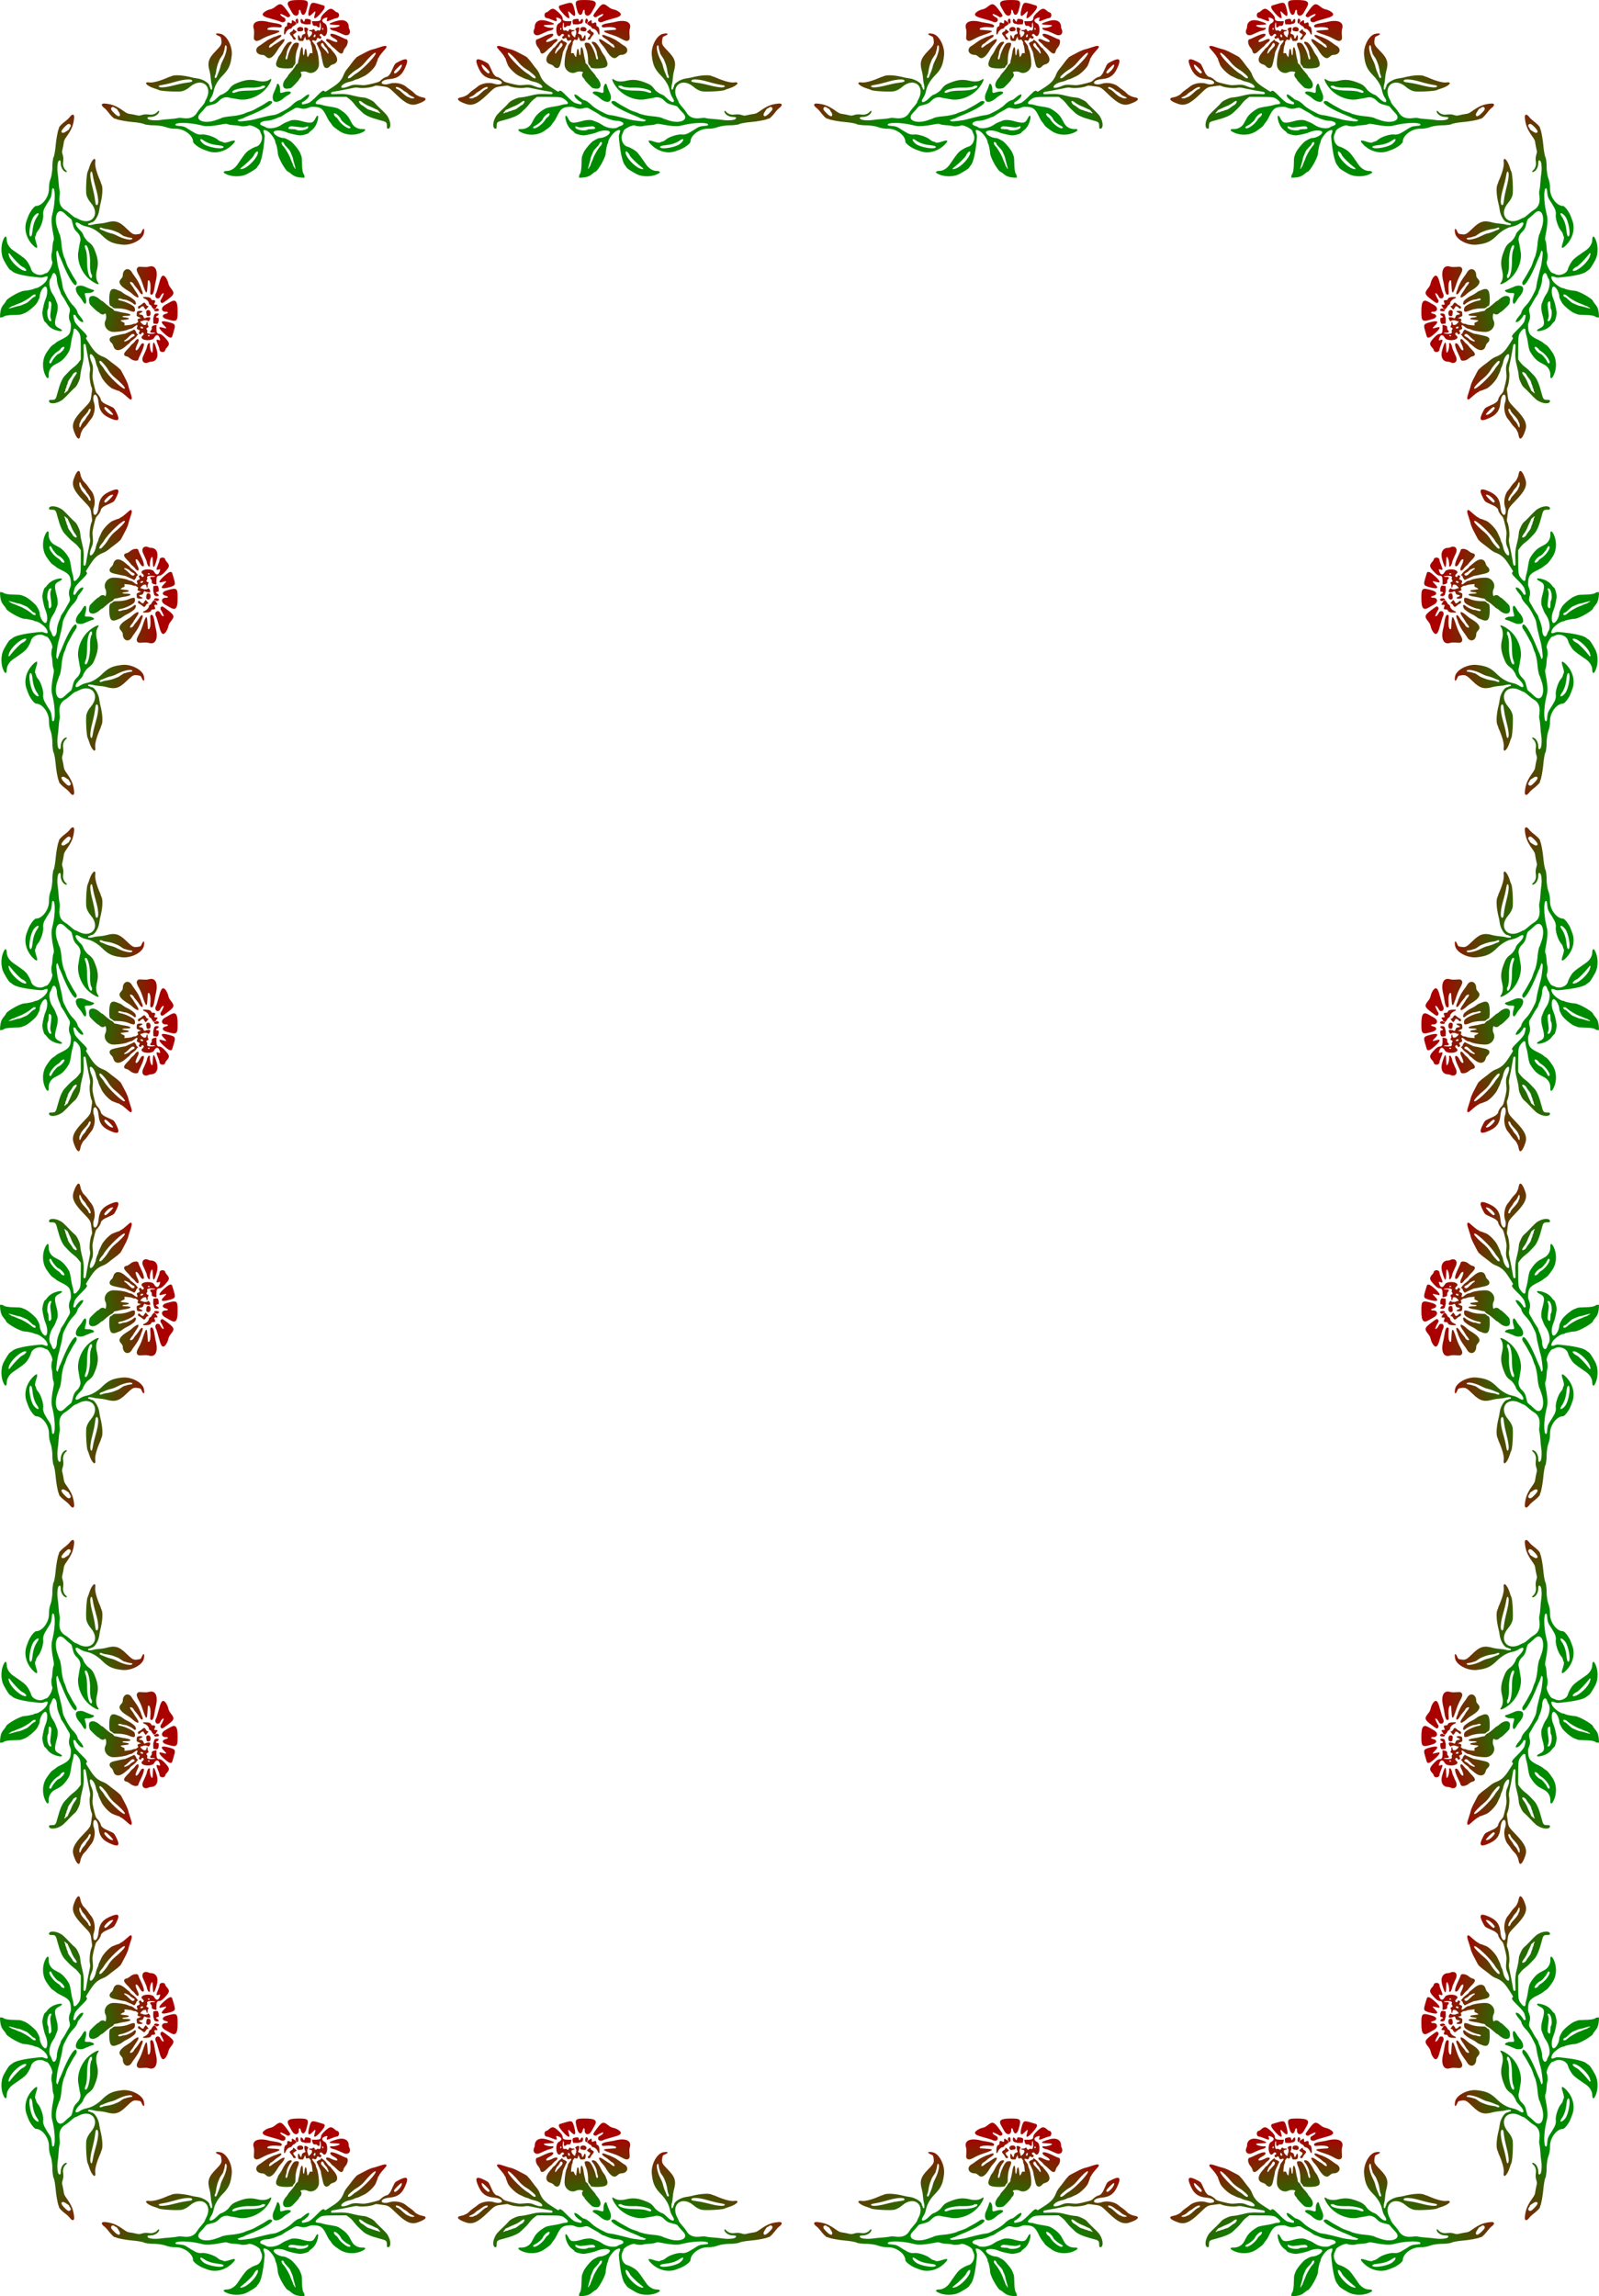
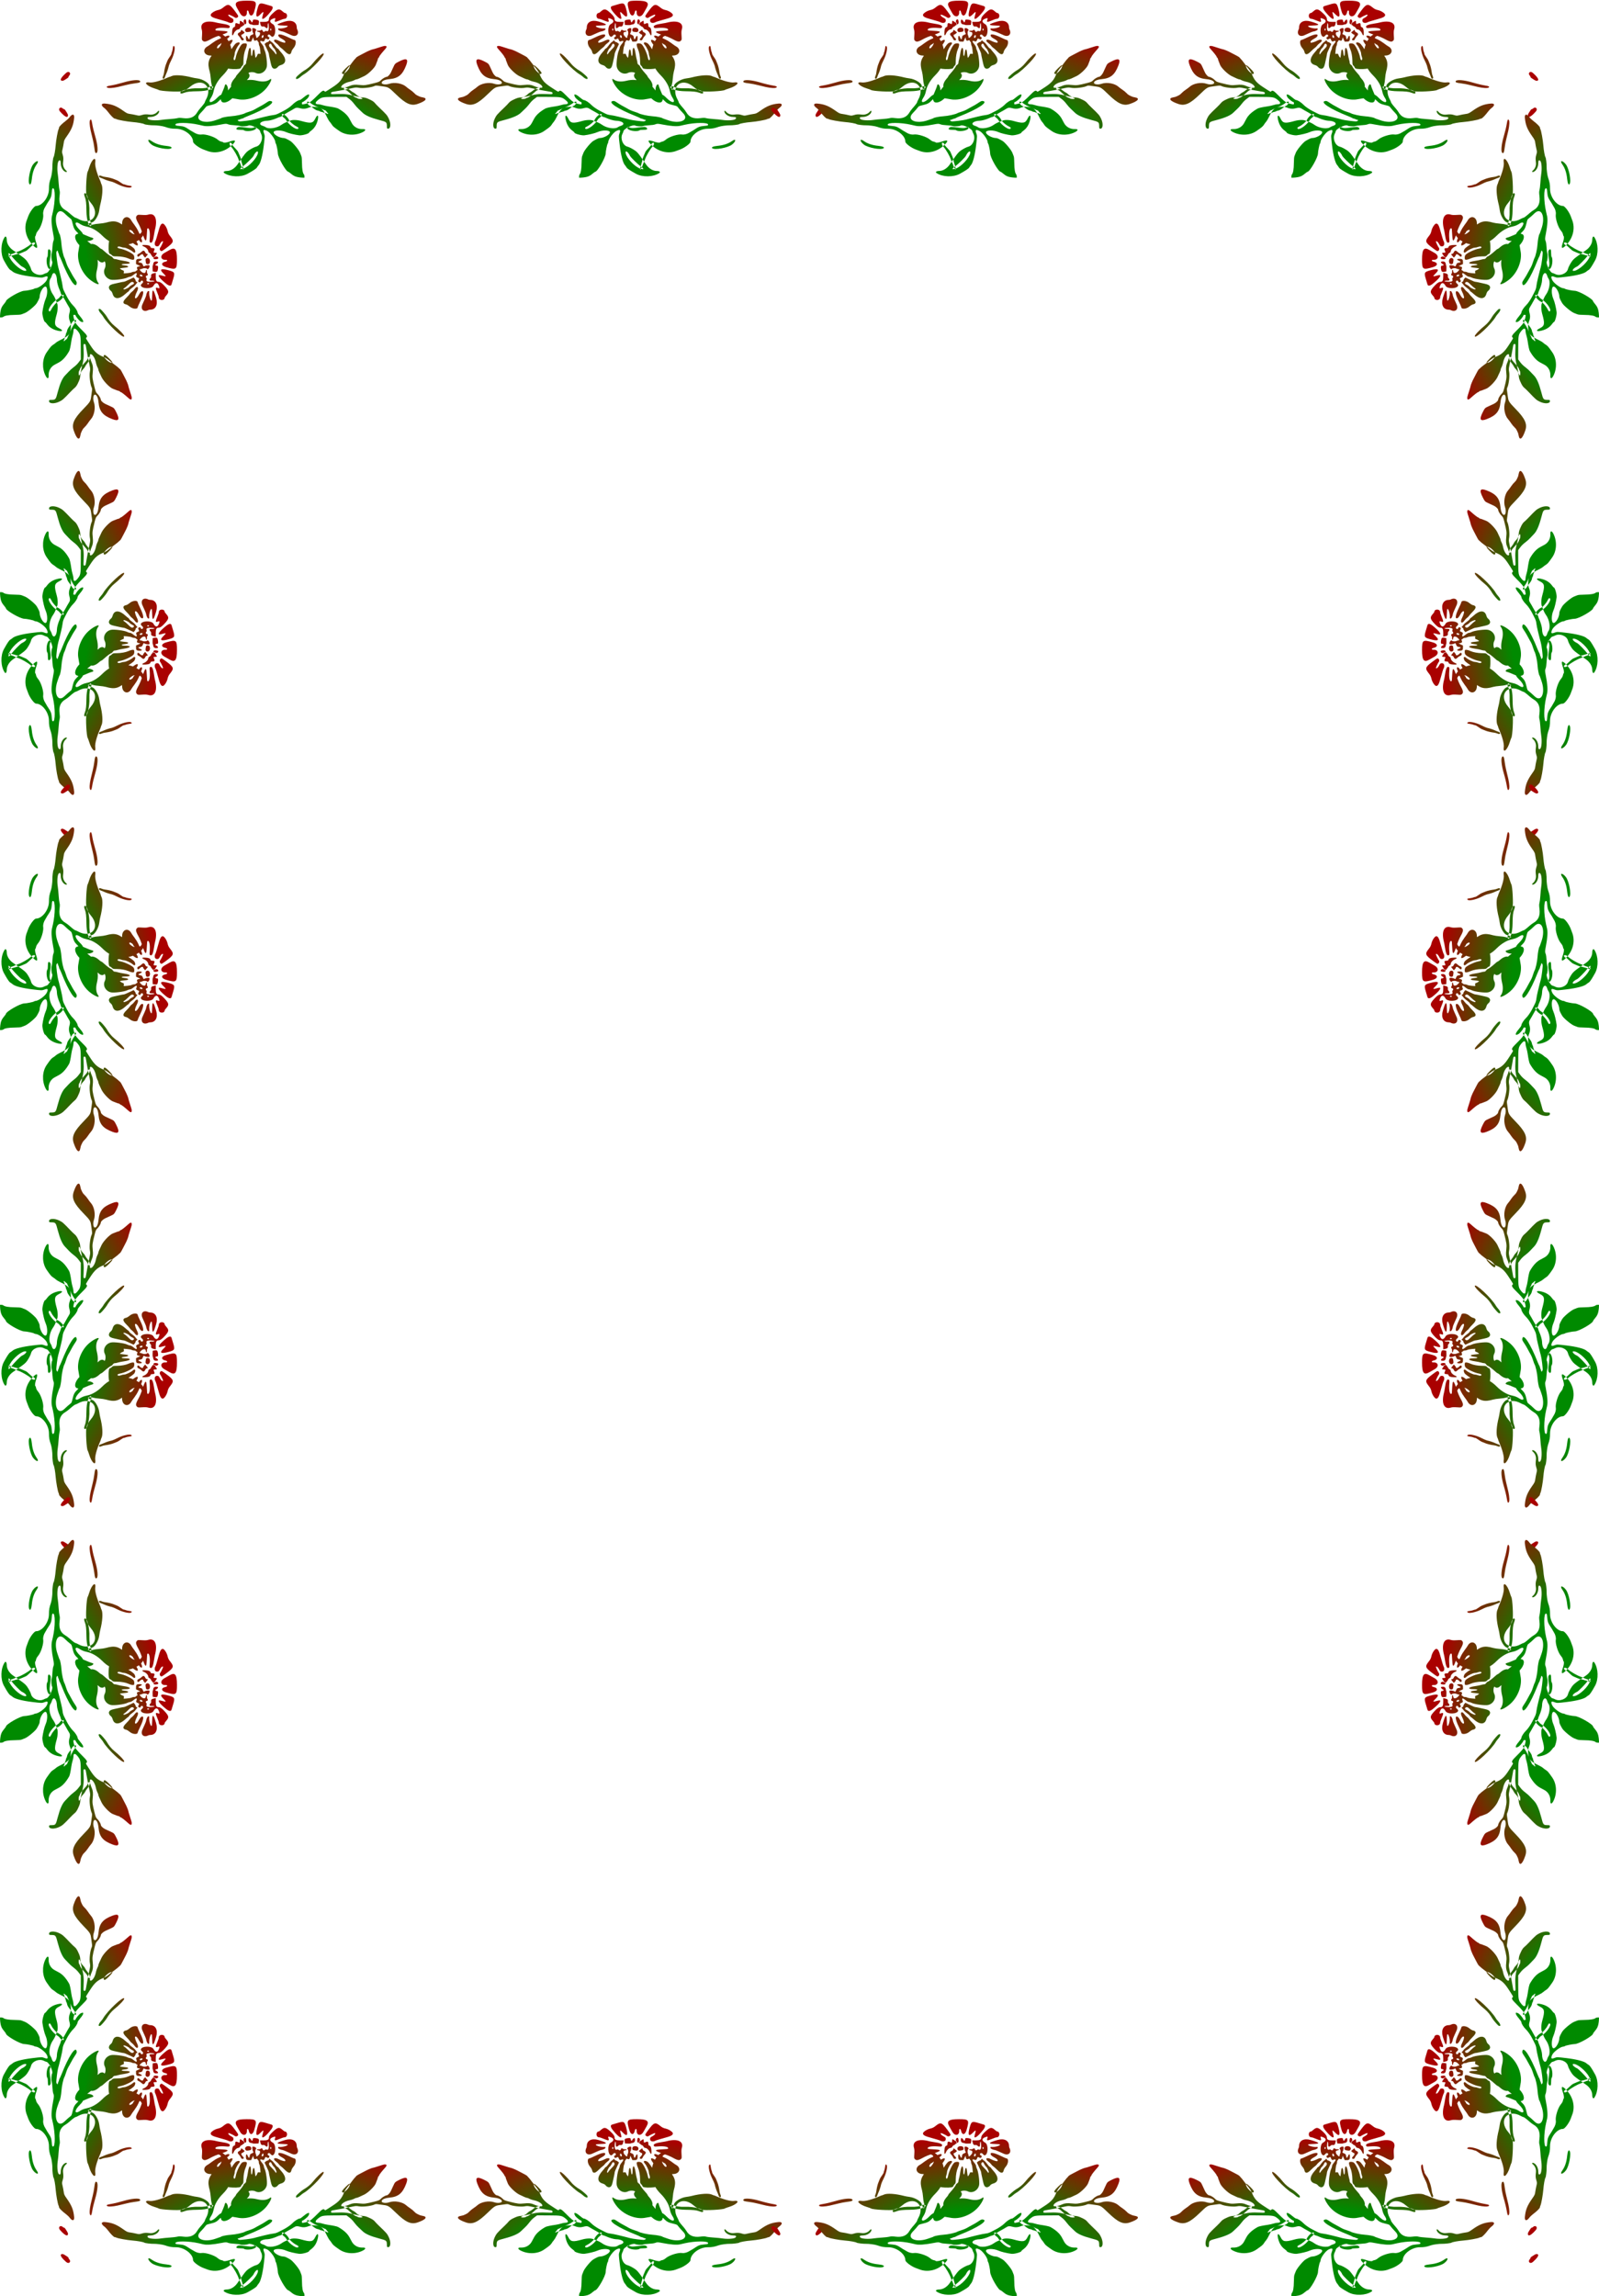
<svg xmlns="http://www.w3.org/2000/svg" xmlns:xlink="http://www.w3.org/1999/xlink" version="1.1" viewBox="0 0 987.73 1417.7">
  <defs>
    <radialGradient id="k" cx="165.7" cy="144.52" r="100" gradientTransform="matrix(1.35 .01 -.007 .93 -56.96 -32.021)" gradientUnits="userSpaceOnUse">
      <stop stop-color="#008a00" offset="0" />
      <stop stop-color="#008a00" offset=".523" />
      <stop stop-color="#a00" offset="1" />
    </radialGradient>
  </defs>
-   <path id="a" d="m183.89 109.35c-1.758-0.387-2.627-0.837-4.264-2.206-0.697-0.583-1.361-1.06-1.477-1.06-1.427 0-6.509-8.878-6.509-11.372 0-1.258-0.841-5.435-1.196-5.943-0.202-0.289-0.368-0.736-0.368-0.994 0-1.781-3.186-6.108-5.131-6.968-2.202-0.974-2.657-0.638-1.896 1.396 0.603 1.611 0.601 1.711-0.106 7.59-0.735 6.109-1.95 10.777-3.155 12.12-0.322 0.358-0.788 1.008-1.036 1.444-0.427 0.748-2.074 1.859-5.87 3.955-4.017 2.219-10.64 2.007-14.331-0.459-0.937-0.626-0.12-1.292 1.587-1.292 2.297 0 4.835-1.531 6.478-3.91 0.446-0.645 1.215-1.759 1.709-2.476 2.833-4.11 3.787-5.265 5.097-6.17 1.651-1.141 3.71-2.204 4.752-2.452 2.82-0.674 4.57-4.968 3.177-7.798-0.353-0.717-0.645-1.436-0.649-1.599-0.042-1.529-5.925-4.468-7.274-3.634-0.733 0.453-3.984 0.651-4.917 0.3-0.539-0.203-2.211-0.424-3.716-0.492-1.719-0.077-3.149-0.29-3.845-0.571-1.115-0.45-1.507-0.442-4.235 0.088-5.24 1.019-8.989 1.299-11.077 0.827-0.573-0.13-1.864-0.422-2.867-0.649-6.465-1.466-14.621-1.487-14.414-0.037 0.071 0.501 0.311 0.574 2.541 0.77 2.67 0.235 3.348 0.506 6.442 2.576 0.597 0.399 1.148 0.726 1.225 0.726 0.077 0 0.644 0.334 1.261 0.741 1.446 0.956 3.31 1.456 4.636 1.244 2.364-0.378 7.88 1.342 9.937 3.098 0.859 0.733 1.689 1.196 2.343 1.307 0.557 0.094 1.079 0.278 1.16 0.409 0.282 0.457 2.026 0.232 4.325-0.557 3.046-1.046 3.716-0.592 1.978 1.343-4.421 4.923-11.017 6.69-16.482 4.416-0.287-0.119-1.108-0.422-1.825-0.673-2.925-1.025-6.646-3.794-6.646-4.946 0-3.813-5.45-7.945-10.48-7.945-2.83 0-4.173-0.237-7.113-1.257-1.2-0.416-5.05-0.921-6.598-0.866-1.702 0.061-5.486-0.394-5.882-0.708-0.531-0.42-4.158-1.074-7.328-1.322-3.313-0.259-8.998-1.286-9.952-1.798-0.313-0.168-0.789-0.306-1.057-0.306-0.554 0-2.556-2.024-4.189-4.234-0.606-0.82-1.621-1.874-2.256-2.342-2.196-1.619-1.958-2.956 0.484-2.724 4.407 0.418 7.05 1.475 11.386 4.553 2.09 1.483 2.52 1.676 4.273 1.905 0.865 0.113 2.433 0.411 3.485 0.661 1.835 0.437 1.977 0.436 3.519-0.023 1.704-0.508 2.481-0.548 5.013-0.263 1.803 0.203 3.748-0.55 4.767-1.846 0.606-0.77 1.188-0.626 0.93 0.231-0.49 1.625-2.895 3.041-5.166 3.041-1.941 0-2.495 0.455-1.589 1.306 0.821 0.772 4.916 1.041 8.076 0.531 1.004-0.162 3.424-0.398 5.38-0.525 1.956-0.127 4.036-0.375 4.624-0.551 0.838-0.251 1.621-0.253 3.63-0.01 4.205 0.51 6.898-0.61 8.62-3.585 0.376-0.649 1.159-1.714 1.742-2.366 1.835-2.056 2.982-3.572 2.985-3.949 2e-3 -0.2 0.271-0.833 0.598-1.407 4.757-8.334-2.478-14.291-9.771-8.045-1.582 1.355-3.091 2.208-4.779 2.7-2.083 0.607-13.635 5e-3 -14.571-0.76-0.155-0.126-1.285-0.535-2.511-0.907-4.983-1.515-7.338-4.29-3.161-3.724 2.124 0.288 6.54-0.911 11.425-3.101 0.452-0.203 0.932-0.368 1.068-0.368 0.136 0 0.622-0.187 1.081-0.416 1.924-0.96 7.172-0.624 12.668 0.81 0.717 0.187 2.188 0.451 3.27 0.586 3.463 0.434 7.547 2.993 7.547 4.728 0 0.284 0.117 0.59 0.261 0.678s0.261 0.374 0.261 0.635c0 0.659 0.666 1.196 0.938 0.757 0.264-0.427 0.135-2.46-0.211-3.323-0.149-0.371-0.365-1.907-0.481-3.412-0.116-1.505-0.397-3.382-0.624-4.17-1.607-5.566-0.891-8.115 3.557-12.66 3.702-3.782 4.009-4.395 3.576-7.133-0.271-1.717-0.306-1.761-1.956-2.491-2.416-1.068-1.475-1.778 1.507-1.139 3.903 0.837 7.499 7.789 6.901 13.342-0.648 6.018-1.848 8.615-5.834 12.628-2.389 2.405-4.388 5.668-5.047 8.239-0.115 0.447-0.374 1.477-0.577 2.29s-0.797 2.123-1.32 2.911c-2.373 3.575 0.301 3.681 3.74 0.147 1.093-1.123 2.018-1.83 2.606-1.992 1.37-0.378 3.789-2.025 4.597-3.13 1.853-2.535 2.83-3.224 6.48-4.573 4.335-1.603 7.229-1.823 11.208-0.854 3.129 0.762 5.938 0.473 7.598-0.782 1.942-1.469 0.733 1.845-1.857 5.092-4.203 5.268-11.978 8.328-17.86 7.029-0.645-0.142-1.935-0.358-2.867-0.478-0.932-0.121-2.191-0.37-2.797-0.554-1.751-0.531-4.139 0.216-5.602 1.752-1.654 1.737-2.668 2.278-5.504 2.939-2.445 0.57-2.601 0.648-3.338 1.671-0.425 0.59-1.771 2.102-2.99 3.359-4.099 4.229 2.159 6.948 9.675 4.204 1.004-0.366 2.059-0.733 2.346-0.814 0.287-0.081 0.639-0.236 0.782-0.343 0.577-0.431 3.665-1.031 6.061-1.178 3.005-0.183 7.759-1.23 8.796-1.937 0.143-0.098 1.082-0.441 2.085-0.763 2.204-0.707 3.2-1.148 4.934-2.187 0.726-0.435 1.871-1.061 2.542-1.391s1.889-1.044 2.704-1.585c2.296-1.525 2.545-1.646 3.242-1.573 4.08 0.422-2.716 4.949-14.205 9.462-1.004 0.394-2.056 0.875-2.339 1.069-0.283 0.194-0.693 0.353-0.912 0.354-0.219 8.3e-4 -0.734 0.177-1.145 0.391-0.411 0.214-0.909 0.389-1.108 0.389-0.822 0-0.312 0.744 0.616 0.9 0.971 0.162 7.556-0.661 9.057-1.133 0.43-0.135 1.31-0.374 1.955-0.531 0.645-0.157 2.756-0.68 4.691-1.163 1.935-0.483 4.27-0.951 5.189-1.04 1.126-0.109 2.188-0.429 3.258-0.983 0.873-0.452 2.174-1.112 2.891-1.466 1.911-0.944 4.572-2.754 5.513-3.749 1.541-1.63 3.807-3.084 4.804-3.084 0.248 0 1.348-0.762 2.444-1.694 2.7-2.294 4.099-2.362 2.911-0.14-0.529 0.988-3.182 3.138-3.873 3.138-0.225 0-0.278 1.139-0.064 1.354 0.15 0.15 2.824-0.422 3.919-0.839 1.062-0.404 2.871-1.936 5.744-4.867 2.697-2.751 3.522-3.2 4.256-2.316 0.348 0.42 0.174 0.512 5.046-2.666 3.968-2.589 5.54-4.436 6.963-8.182 0.288-0.759 1.165-2.143 1.949-3.075 0.784-0.932 1.92-2.398 2.526-3.258 0.944-1.34 2.002-2.61 3.257-3.907 0.168-0.174 1.4-0.87 2.737-1.546 1.337-0.677 2.607-1.336 2.822-1.464 0.93-0.555 3.925-1.814 4.315-1.814 0.235 0 1.813-0.46 3.507-1.022 1.694-0.562 3.295-1.045 3.559-1.073 1.808-0.19 2.037 0.437 0.704 1.919-2.223 2.471-3.744 4.434-3.744 4.833 0 0.127-0.176 0.377-0.391 0.555-0.215 0.178-0.391 0.498-0.391 0.709s-0.163 0.754-0.361 1.206-0.614 1.53-0.924 2.396c-0.664 1.86-4.585 5.702-7.084 6.941-2.565 1.272-4.364 2.04-4.78 2.04-0.226 0-0.615 0.112-0.864 0.248-1.015 0.556-2.352 1.031-3.64 1.292-2.672 0.542-5.194 2.226-4.975 3.321 0.145 0.726 2.737 0.327 5.295-0.815 1.672-0.746 3.196-0.894 6.044-0.584 2.942 0.32 3.84 0.207 9.204-1.152 2.715-0.688 3.09-0.857 3.981-1.792 0.925-0.971 2.865-2.082 3.636-2.082 0.585 0 1.888-1.371 2.478-2.607 0.308-0.645 0.979-2.098 1.491-3.231 1.042-2.305 1.108-2.371 3.69-3.674 4.554-2.299 5.81-1.604 4.293 2.376-2.263 5.939-4.847 8.066-10.422 8.582-2.833 0.262-4.715 1.16-4.715 2.249 0 0.987 2.643 1.327 4.691 0.605 3.258-1.149 8.233-0.24 10.556 1.93 0.43 0.402 1.477 1.183 2.327 1.737s1.998 1.498 2.552 2.098c0.893 0.969 1.437 1.312 3.462 2.183 0.287 0.123 0.988 0.302 1.559 0.396 3.539 0.587 2.235 2.346-3.067 4.136-3.963 1.338-7.221-0.131-13.218-5.956-4.278-4.155-4.719-4.437-7.559-4.827-1.218-0.167-2.841-0.39-3.606-0.496-0.957-0.132-1.59-0.088-2.031 0.14-1.802 0.935-7.285 1.593-9.662 1.16-1.507-0.275-2.066-0.26-3.728 0.096-4.133 0.887-9.268 1.869-11.507 2.202-1.758 0.261-2.046 0.413-2.046 1.079 0 0.567 0.245 0.61 2.867 0.493 5.23-0.232 7.12-0.042 11.859 1.194 1.433 0.374 3.427 0.74 4.431 0.813 2.049 0.149 2.609 0.317 5.233 1.565 1.174 0.558 2.122 1.228 2.606 1.84 0.419 0.529 1.568 1.73 2.554 2.669 4.667 4.442 5.117 4.959 6.086 6.992 1.52 3.19 1.22 6.514-0.567 6.258-0.433-0.062-0.54-0.276-0.56-1.119-0.071-3.047 0.034-2.958-5.058-4.309-5.148-1.366-8.376-2.814-10.062-4.515-0.732-0.738-1.837-1.788-2.458-2.335-0.62-0.546-1.737-1.798-2.482-2.781-1.334-1.761-2.228-2.63-4.026-3.914l-0.912-0.652-7.037 0.027c-7.88 0.03-8.291 0.109-10.684 2.071-1.855 1.52-1.703 2.464 0.396 2.464 0.522 0 1.643 0.228 2.491 0.506s2.421 0.629 3.497 0.779c3.16 0.441 5.557 0.962 6.255 1.36 3.449 1.965 5.724 4.038 6.964 6.348 0.461 0.859 1.125 2.09 1.474 2.735 1.266 2.336 3.898 3.75 6.693 3.596 2.091-0.115 2.084 0.859-0.014 1.907-4.61 2.302-10.45 2.015-14.389-0.707-3.289-2.273-4.035-2.907-4.663-3.959-0.318-0.532-0.901-1.319-1.297-1.749-0.396-0.43-1.139-1.662-1.651-2.737-2.501-5.244-3.734-6.275-7.737-6.468-1.863-0.09-2.448-0.016-3.472 0.437-1.642 0.726-3.413 0.927-4.844 0.55-2.482-0.656-3.156-0.611-4.561 0.3-0.717 0.465-2.156 1.291-3.198 1.836-1.042 0.545-2.519 1.462-3.282 2.038s-1.602 1.047-1.864 1.047-1.19 0.338-2.061 0.751c-1.59 0.754-4.561 1.591-5.678 1.599-4.158 0.03-6.246 2.112-3.134 3.127 0.739 0.241 1.495 0.563 1.68 0.716 1.883 1.559 7.07 0.829 10.153-1.428 0.765-0.56 2.152-1.284 3.084-1.609 0.932-0.325 1.9-0.701 2.152-0.835 1.174-0.623 4.172-0.551 6.709 0.161 6.091 1.709 7.333 1.496 8.811-1.511 1.36-2.768 2.253-2.135 1.466 1.039-0.715 2.883-2.035 5.002-4.028 6.465-0.713 0.523-1.296 1.057-1.296 1.187 0 0.69-4.382 1.898-6.125 1.687-2.698-0.325-6.571-1.269-8.08-1.969-3.001-1.392-7.689-1.316-7.689 0.125 0 1.436 3.664 3.511 6.237 3.533 0.689 6e-3 1.825 0.512 4.006 1.786 1.543 0.901 5.463 5.63 6.077 7.331 0.233 0.645 0.586 1.544 0.785 1.998 0.244 0.557 0.372 1.997 0.395 4.431 0.035 3.652 0.442 6.058 1.165 6.884 0.198 0.226 0.361 0.783 0.361 1.238v0.827l-1.368-0.034c-0.753-0.019-2.013-0.176-2.802-0.349zm-33.541-5.265c3.264-1.052 8.341-6.425 8.951-9.473 0.431-2.156-1.488-1.001-2.678 1.613-0.403 0.886-4.716 5.116-6.678 6.551-2.205 1.613-2.054 2.102 0.404 1.31zm32.116-0.411c-0.086-0.323-0.276-1.056-0.422-1.629-0.145-0.573-0.435-1.586-0.642-2.25-0.208-0.664-0.378-1.448-0.378-1.741s-0.334-1.274-0.743-2.18-0.883-2.008-1.056-2.45c-0.172-0.441-1.07-1.552-1.994-2.469s-1.681-1.849-1.681-2.072c0-0.875-1.538-1.692-1.595-0.847-0.062 0.914 0.098 1.23 1.311 2.591 1.25 1.402 3.556 5.415 4.098 7.129 0.162 0.514 0.602 1.583 0.977 2.376 0.375 0.793 0.682 1.618 0.682 1.833s0.235 0.662 0.521 0.992c0.287 0.331 0.521 0.759 0.521 0.952s0.125 0.351 0.278 0.351c0.161 0 0.212-0.246 0.121-0.586zm-44.583-12.54c0.826-0.604-0.503-1.223-3.182-1.481-3.696-0.356-6.708-1.363-8.993-3.004-2.708-1.946-2.606 0.231 0.107 2.275 2.547 1.919 10.48 3.372 12.068 2.21zm50.96-11.229c1.15-0.494 1.45-0.75 1.516-1.293 0.098-0.799 0.12-0.796-1.561-0.246-1.166 0.381-1.617 0.393-3.959 0.098-5.148-0.648-5.611-0.646-6.328 0.027-0.931 0.875-0.272 1.269 2.119 1.269 1.019 0 1.964 0.106 2.1 0.235 0.789 0.75 4.278 0.698 6.112-0.091zm27.628-1.364c0-0.205-0.674-0.68-1.499-1.055-1.307-0.595-3.959-2.853-4.265-3.633-0.806-2.053-3.856-4.619-4.416-3.713-0.29 0.469 0.493 1.782 1.37 2.296 0.387 0.227 0.937 0.827 1.222 1.334 1.947 3.465 7.588 7.012 7.588 4.772zm-142.35-7.598c0.047-0.334-0.198-1.038-0.545-1.564s-0.828-1.279-1.069-1.673-0.604-0.717-0.805-0.717-0.532-0.165-0.734-0.367c-1.528-1.528-3.247 0.126-1.82 1.752 2.923 3.332 4.733 4.266 4.973 2.569zm160.55-1.452c-0.212-0.157-0.595-0.609-0.851-1.003s-0.6-0.717-0.762-0.717c-0.163-2.6e-4 -0.963-0.352-1.779-0.782s-2.361-1.12-3.434-1.533c-1.073-0.413-2.655-1.293-3.515-1.954-1.559-1.2-2.208-1.441-2.518-0.938-0.233 0.377 0.842 2.022 1.447 2.214 0.278 0.088 1.064 0.595 1.746 1.126 1.859 1.448 2.503 1.812 3.551 2.008 0.524 0.098 1.011 0.273 1.082 0.387 0.071 0.115 0.597 0.287 1.169 0.384 0.572 0.097 1.106 0.283 1.187 0.414 0.081 0.131 0.463 0.242 0.848 0.246 0.386 5e-3 0.924 0.177 1.196 0.383s0.612 0.302 0.756 0.213c0.16-0.099 0.112-0.273-0.123-0.448zm21.289-9.019c0.089-0.144-0.051-0.329-0.31-0.41-0.26-0.081-0.649-0.254-0.864-0.385-0.215-0.131-0.743-0.401-1.173-0.601-0.43-0.2-1.134-0.739-1.564-1.198-0.43-0.459-1.142-0.987-1.583-1.172-0.44-0.185-1.203-0.682-1.694-1.104-2.132-1.83-4.931-2.58-4.144-1.11 0.137 0.256 0.592 0.541 1.011 0.633 0.437 0.096 1.537 0.912 2.576 1.911 1.779 1.71 3.437 2.908 4.048 2.925 0.169 5e-3 0.535 0.18 0.814 0.391 0.573 0.433 2.637 0.519 2.884 0.12zm-109.97-3.629c1.717-0.653 3.621-0.855 8.648-0.921 5.052-0.066 9.186-1.268 9.186-2.67 0-0.388-1.966-0.479-2.199-0.102-0.356 0.576-4.032 1.096-6.785 0.961-5.619-0.276-12.598 1.636-11.172 3.062 0.29 0.29 0.934 0.198 2.323-0.33zm-41.202-3.519c1.577-0.344 3.981-0.918 5.343-1.275 1.362-0.358 3.571-0.782 4.908-0.942 3.36-0.403 4.109-0.727 3.542-1.533-0.672-0.955-5.158-0.567-10.014 0.866-3.032 0.895-6.202 1.657-8.066 1.941-2.261 0.344-2.92 0.715-2.204 1.238 0.709 0.518 3.298 0.4 6.49-0.295zm113.02-6.33c0.564-0.51 1.363-1.116 1.775-1.347 4.687-2.628 14.409-13.061 12.171-13.061-0.772 0-4.078 3.161-6.565 6.278-1.265 1.586-3.41 3.328-5.638 4.58-0.893 0.502-4.134 3.281-4.395 3.769-0.88 1.645 0.737 1.512 2.652-0.218zm-83.818 0.186c0.156-0.501 0.552-1.497 0.88-2.213 0.592-1.292 1.165-3.065 1.559-4.822 0.113-0.502 0.818-2.115 1.568-3.585 1.651-3.238 2.561-7.545 1.762-8.344-0.567-0.567-0.688-0.381-0.947 1.448-0.122 0.86-0.349 1.803-0.505 2.095s-0.284 0.762-0.284 1.044c0 0.282-0.513 1.199-1.139 2.037-0.627 0.838-1.222 1.818-1.324 2.176s-0.43 1.179-0.729 1.825c-0.554 1.195-1.147 3.624-1.4 5.734-0.077 0.645-0.326 1.539-0.552 1.986-0.226 0.447-0.335 1.013-0.241 1.257 0.274 0.714 1.044 0.35 1.353-0.639zm111.08-2.42c1.342-0.99 2.659-2.6 2.983-3.646 0.556-1.795-0.054-1.64-2.32 0.589-2.198 2.163-2.735 3.031-2.117 3.422 0.497 0.315 0.548 0.302 1.454-0.366zm-75.861 17.729c-0.874-0.751-1.022-3.1-0.298-4.751 0.251-0.573 0.551-1.277 0.665-1.564 0.114-0.287 0.438-1.066 0.719-1.732s0.589-1.562 0.683-1.992c0.448-2.038 2.102 0.242 2.008 2.77-0.083 2.253 0.115 2.438 1.956 1.831 4.09-1.349 6.432-0.178 3.144 1.572-0.971 0.517-2.202 1.358-2.737 1.869-2.185 2.091-4.975 2.998-6.141 1.996zm6.768-7.926c-1.881-0.986-1.441-3.853 1-6.511 0.505-0.55 0.918-1.141 0.919-1.315 8.4e-4 -0.174 0.683-1.054 1.516-1.955 1.502-1.624 3.176-3.928 3.176-4.371 0-0.126 0.352-0.48 0.782-0.787 0.545-0.388 0.782-0.775 0.782-1.274 0-0.395 0.172-1.237 0.381-1.872s0.555-2.355 0.768-3.824c0.629-4.341 1.848-4.786 1.848-0.674 0 2.717 0.691 2.988 0.942 0.369 0.246-2.571 1.072-3.04 1.325-0.752 0.397 3.593 0.494 4.012 0.798 3.455 0.154-0.281 0.36-0.569 0.458-0.641 0.098-0.072 0.296-0.482 0.439-0.912 0.227-0.683 0.367-0.771 1.101-0.697l0.841 0.085-0.178-2.17c-0.098-1.193-0.341-2.429-0.541-2.747-0.199-0.318-0.363-0.992-0.363-1.499 0-0.507-0.099-0.921-0.219-0.921-0.12 0-0.352-0.292-0.515-0.649-0.262-0.575-0.369-0.616-0.937-0.357-0.923 0.421-1.365 0.143-1.577-0.989l-0.186-0.994-1.297 2.728h-1.251c-1.566 0-1.944-0.416-1.957-2.153-0.012-1.697 0.501-1.921 1.107-0.483 0.634 1.506 1.035 1.546 1.248 0.123 0.164-1.092 0.266-1.221 1.327-1.675 1.101-0.472 1.134-0.518 0.779-1.084-0.463-0.741-0.728-2.754-0.389-2.963 0.884-0.546 2.97 0.863 2.112 1.427-0.454 0.298-0.565 2.021-0.177 2.768 0.203 0.392 0.37 0.927 0.37 1.188 0 0.846 0.414 0.767 1.391-0.263 0.68-0.718 0.955-1.242 0.955-1.821 0-0.823-0.076-0.888-1.379-1.174-0.992-0.218-0.619-0.694 0.485-0.619 0.49 0.033 1.033-0.081 1.205-0.254 0.514-0.514 1.208-0.37 1.299 0.27 0.101 0.708 0.849 0.903 1.39 0.362 0.317-0.317 0.555-0.339 1.201-0.114 1.129 0.394 1.519-1.311 1.04-4.546-0.14-0.942-0.581 0.069-0.509 1.166 0.105 1.601-0.438 1.958-1.483 0.976-0.449-0.422-0.833-0.544-1.432-0.457-0.951 0.14-1.412-0.384-1.693-1.924l-0.174-0.955 2.087 0.022c2.429 0.026 3.436-0.423 3.436-1.533 0-1.179 0.737-2.284 2.72-4.08 2.81-2.545 3.674-2.673 5.751-0.852 0.573 0.503 1.121 0.916 1.218 0.919 2.103 0.06 1.999 3.654-0.106 3.654-0.282 0-0.881 0.157-1.333 0.348s-1.202 0.485-1.668 0.652c-0.466 0.167-1.182 0.44-1.591 0.607-1.233 0.503-1.665 0.17-1.205-0.929 0.513-1.227 0.164-1.373-1.568-0.655-1.988 0.824-1.886 2.135 0.256 3.291 2.011 1.085 1.904 7.119-0.137 7.767-0.346 0.11-0.714-0.091-1.234-0.673-0.573-0.642-0.871-0.789-1.313-0.649-0.77 0.244-0.734 1.125 0.06 1.487 0.55 0.25 0.595 0.368 0.349 0.907-0.328 0.719-0.58 0.757-1.583 0.234-0.719-0.375-0.74-0.365-1.104 0.505-0.481 1.152-0.765 1.303-1.712 0.911-1.249-0.517-1.524 0.035-0.596 1.199 1.242 1.559 1.666 2.3 1.668 2.91 8.3e-4 0.318 0.238 1.032 0.526 1.586 0.9 1.726 1.731 8.287 1.285 10.145-0.791 3.297-4.269 5.125-7.021 3.691-1.554-0.81-5.111-0.336-4.054 0.54 0.709 0.588 0.511 2.155-0.379 3.008-0.43 0.412-0.782 0.897-0.782 1.078 0 0.447-4.344 4.985-4.959 5.18-1.429 0.454-3.095 0.547-3.738 0.21zm18.893-32.215c0.104-1.065-0.153-1.405-0.67-0.888-0.642 0.642-0.547 1.839 0.118 1.483 0.287-0.153 0.535-0.421 0.552-0.596zm4.834-4.73c-0.086-0.225-0.278-0.408-0.426-0.408-0.3 0-0.368 0.856-0.091 1.134 0.286 0.286 0.688-0.278 0.516-0.725zm-23.891 24.603c-5.234-0.225-6.28-1.535-4.445-5.562 0.295-0.647 0.536-1.246 0.536-1.331 0-0.086 0.458-0.767 1.017-1.513 0.56-0.746 1.209-1.822 1.444-2.391 0.724-1.754 2.841-4.755 3.664-5.192 1.871-0.995 2.884-0.305 1.587 1.081-1.022 1.093-2.497 4.228-2.498 5.309-5.6e-4 0.52-0.185 1.387-0.411 1.927-0.225 0.54-0.341 1.258-0.256 1.596 0.295 1.174 1.014 0.575 1.297-1.08 0.439-2.566 2.596-7.168 3.848-8.212 0.639-0.533 2.163-0.679 2.811-0.269 0.418 0.264 0.129 1.837-0.646 3.518-0.701 1.519-1.231 4.459-1.248 6.918-0.016 2.358-0.052 2.511-0.752 3.213-0.404 0.405-0.735 0.886-0.735 1.068 0 0.741-1.844 1.067-5.213 0.922zm25.411-0.256c-0.925-0.345-1.362-1.126-1.821-3.253-0.248-1.147-0.613-2.796-0.813-3.666s-0.362-1.774-0.362-2.011c0-0.495-0.449-1.601-1.761-4.336l-0.927-1.933 0.707-0.608c0.389-0.335 0.931-0.608 1.206-0.608 0.276 0 0.672-0.32 0.887-0.717 0.214-0.394 0.394-0.572 0.399-0.394 6e-3 0.177 0.474 0.615 1.04 0.972 0.566 0.357 1.513 1.362 2.105 2.233 0.591 0.871 1.36 1.713 1.707 1.871s0.632 0.384 0.632 0.502c0 0.117 0.698 0.984 1.55 1.925 3.347 3.694 3.343 6.796-0.011 7.771-0.982 0.286-1.603 0.652-1.99 1.175-0.646 0.874-1.793 1.359-2.548 1.077zm1.696-9.357c0-0.617-1.248-3.149-1.552-3.149-0.222 0-1.259-1.542-1.633-2.429-0.337-0.798-1.362-0.462-1.447 0.474-0.06 0.66 0.211 1.065 1.742 2.606 0.997 1.004 1.935 2.088 2.085 2.411 0.333 0.717 0.805 0.768 0.805 0.087zm-37.662 3.057c-0.287-0.162-0.907-0.627-1.377-1.035-0.556-0.481-1.149-0.741-1.694-0.742-4.184-7e-3 -5.364-3.878-1.752-5.744 0.358-0.185 1.548-1.021 2.646-1.858 1.098-0.837 2.799-1.882 3.781-2.321s1.988-0.908 2.237-1.041c0.249-0.133 0.579-0.242 0.733-0.242 0.154 0 0.922-0.293 1.705-0.652 2.73-1.249 3.188 0.189 0.541 1.701-0.741 0.423-1.993 1.356-2.781 2.072s-1.572 1.304-1.74 1.306c-0.435 5e-3 -1.387 1.284-1.387 1.863 0 0.777 0.775 0.573 2.115-0.556 0.68-0.573 1.323-1.043 1.429-1.043 0.106 0 1.215-0.696 2.465-1.546 2.197-1.495 2.579-1.679 3.337-1.613 0.834 0.073-0.407 2.272-2.515 4.455-0.343 0.355-1.104 1.455-1.692 2.445-2.272 3.824-4.443 5.457-6.052 4.549zm42.857-4.364c-0.988-0.994-2.121-2.002-2.518-2.241-0.397-0.239-0.957-0.796-1.243-1.238-0.287-0.442-1.049-1.174-1.694-1.626-2.407-1.686-1.077-2.924 1.597-1.487 1.458 0.783 3.561 1.426 3.926 1.2 0.705-0.435-0.25-1.5-2.289-2.554-0.73-0.377-1.477-0.965-1.66-1.306-0.973-1.817 1.52-1.565 6.005 0.608 1.803 0.874 3.417 1.588 3.588 1.588 1.458 0 1.251 3.105-0.33 4.957-0.623 0.73-1.207 1.694-1.296 2.143-0.466 2.329-1.739 2.315-4.085-0.045zm-50.764-6.543c-0.586-0.552-0.603-0.677-0.439-3.215 0.125-1.938 0.074-2.953-0.194-3.818-1.27-4.101 2.692-5.874 9.257-4.142 0.538 0.142 1.711 0.362 2.606 0.49 4.332 0.618 5.958 1.327 5.407 2.355-0.299 0.559-0.409 0.576-2.597 0.405-3.836-0.3-6.522 0.244-6.19 1.254 0.113 0.343 0.138 0.347 4.162 0.569 4.829 0.267 4.467 0.9-1.629 2.852-1.649 0.528-3.642 1.319-4.431 1.757-3.922 2.182-4.949 2.44-5.952 1.494zm23.533-1.154c-0.207-0.497-0.729-1.263-1.16-1.703-1.118-1.143-0.985-1.679 0.614-2.473 0.307-0.153 0.596-0.538 0.642-0.857 0.107-0.746 0.155-0.737 1.33 0.249l0.988 0.829-0.652 0.604c-0.359 0.332-0.748 0.604-0.866 0.604-0.836 0-0.755 1.134 0.139 1.953 1.045 0.957 1.036 1.696-0.021 1.696-0.48 0-0.73-0.222-1.014-0.903zm31.42-2.192c-0.645-0.269-2.088-0.914-3.207-1.434s-2.229-0.945-2.467-0.945c-0.795 0-2.666-0.848-2.666-1.208 0-0.196-0.012-0.444-0.026-0.551-0.015-0.108 0.312-0.16 0.727-0.116 2.066 0.217 5.749-0.901 5.102-1.549-0.113-0.113-1.494-0.239-3.069-0.28-4.575-0.119-4.147-0.793 1.567-2.47 4.136-1.213 7.136 0.315 7.162 3.65 3e-3 0.404 0.108 0.931 0.233 1.173 1.485 2.868-0.398 4.962-3.355 3.73zm-36.826-2.053c0.147-2.062 0.476-2.776 1.414-3.073 0.368-0.117 0.487-0.408 0.487-1.188 0-1.257 0.474-1.521 1.691-0.94 1.012 0.482 1.176 0.381 1.176-0.728 0-1.165 0.224-1.262 1.198-0.52 0.469 0.358 0.978 0.65 1.131 0.65s0.278 0.166 0.278 0.37c0 0.203 0.071 0.555 0.158 0.782 0.105 0.273 0.013 0.412-0.269 0.412-0.235 0-0.49 0.165-0.568 0.367-0.078 0.202-0.424 0.438-0.769 0.525-0.345 0.087-0.809 0.508-1.03 0.936-0.242 0.468-0.609 0.778-0.921 0.778-0.97 0-2.3 1.123-2.857 2.411-0.847 1.96-1.292 1.649-1.118-0.782zm8.262-0.457c-0.963-1.47 1.07-2.832 2.949-1.975 0.854 0.389 0.86 2.043 8e-3 2.215-2.109 0.426-2.544 0.39-2.957-0.239zm4.504-3.947c-0.104-0.104-0.685-0.255-1.292-0.336-1.132-0.151-1.642-1.443-1.113-2.822 0.187-0.488 1.325 0.458 1.602 1.332 0.202 0.635 0.884-0.061 0.884-0.903 0-0.556 0.57-0.689 2.037-0.473 1.585 0.233 1.911 0.639 1.667 2.073l-0.199 1.167-1.699 0.075c-0.934 0.041-1.784-0.01-1.888-0.113zm-5.131-0.859c0-0.278-0.117-0.578-0.261-0.667-0.736-0.455 0.067-2.185 0.871-1.876 0.463 0.178 0.747 1.94 0.412 2.565-0.341 0.637-1.023 0.623-1.023-0.021zm-9.253-0.465c-0.287-0.07-0.639-0.215-0.782-0.321-0.27-0.2-2.845-1.002-5.343-1.664-4.256-1.128-5.473-1.764-5.473-2.858 0-0.874 2.322-2.46 4.273-2.919 1.628-0.383 2.289-0.703 3.558-1.722 3.005-2.412 3.825-2.163 7.032 2.138 2.2 2.95 2.337 3.204 1.995 3.722-0.449 0.679-1.372 0.853-1.958 0.367-0.543-0.45-3.296-1.767-3.694-1.767-0.799 0-0.038 1.166 1.172 1.798 1.532 0.799 1.687 0.973 1.692 1.902 6e-3 1.122-1.033 1.679-2.472 1.325zm20.2-2.892c0-0.261 0.183-1.09 0.407-1.843 0.68-2.29 0.421-2.422-1.268-0.648-2.718 2.855-3.427 1.738-2.054-3.237 0.997-3.612 1.431-3.831 5.293-2.666 1.488 0.449 2.998 0.9 3.356 1.002 1.169 0.333 1.019 1.555-0.41 3.341-3.025 3.782-5.324 5.53-5.324 4.05zm-12.573-1.604c-0.36-0.283-0.853-0.899-1.097-1.368-0.463-0.893-0.602-1.138-1.773-3.121-2.061-3.491-0.606-4.64 5.877-4.64 6.229 0 6.494 0.384 4.658 6.763-0.892 3.102-2.791 3.237-3.404 0.242-0.274-1.338-1.231-1.262-1.126 0.089 0.173 2.216-1.513 3.31-3.135 2.034z" fill="url(#k)" />
+   <path id="a" d="m183.89 109.35c-1.758-0.387-2.627-0.837-4.264-2.206-0.697-0.583-1.361-1.06-1.477-1.06-1.427 0-6.509-8.878-6.509-11.372 0-1.258-0.841-5.435-1.196-5.943-0.202-0.289-0.368-0.736-0.368-0.994 0-1.781-3.186-6.108-5.131-6.968-2.202-0.974-2.657-0.638-1.896 1.396 0.603 1.611 0.601 1.711-0.106 7.59-0.735 6.109-1.95 10.777-3.155 12.12-0.322 0.358-0.788 1.008-1.036 1.444-0.427 0.748-2.074 1.859-5.87 3.955-4.017 2.219-10.64 2.007-14.331-0.459-0.937-0.626-0.12-1.292 1.587-1.292 2.297 0 4.835-1.531 6.478-3.91 0.446-0.645 1.215-1.759 1.709-2.476 2.833-4.11 3.787-5.265 5.097-6.17 1.651-1.141 3.71-2.204 4.752-2.452 2.82-0.674 4.57-4.968 3.177-7.798-0.353-0.717-0.645-1.436-0.649-1.599-0.042-1.529-5.925-4.468-7.274-3.634-0.733 0.453-3.984 0.651-4.917 0.3-0.539-0.203-2.211-0.424-3.716-0.492-1.719-0.077-3.149-0.29-3.845-0.571-1.115-0.45-1.507-0.442-4.235 0.088-5.24 1.019-8.989 1.299-11.077 0.827-0.573-0.13-1.864-0.422-2.867-0.649-6.465-1.466-14.621-1.487-14.414-0.037 0.071 0.501 0.311 0.574 2.541 0.77 2.67 0.235 3.348 0.506 6.442 2.576 0.597 0.399 1.148 0.726 1.225 0.726 0.077 0 0.644 0.334 1.261 0.741 1.446 0.956 3.31 1.456 4.636 1.244 2.364-0.378 7.88 1.342 9.937 3.098 0.859 0.733 1.689 1.196 2.343 1.307 0.557 0.094 1.079 0.278 1.16 0.409 0.282 0.457 2.026 0.232 4.325-0.557 3.046-1.046 3.716-0.592 1.978 1.343-4.421 4.923-11.017 6.69-16.482 4.416-0.287-0.119-1.108-0.422-1.825-0.673-2.925-1.025-6.646-3.794-6.646-4.946 0-3.813-5.45-7.945-10.48-7.945-2.83 0-4.173-0.237-7.113-1.257-1.2-0.416-5.05-0.921-6.598-0.866-1.702 0.061-5.486-0.394-5.882-0.708-0.531-0.42-4.158-1.074-7.328-1.322-3.313-0.259-8.998-1.286-9.952-1.798-0.313-0.168-0.789-0.306-1.057-0.306-0.554 0-2.556-2.024-4.189-4.234-0.606-0.82-1.621-1.874-2.256-2.342-2.196-1.619-1.958-2.956 0.484-2.724 4.407 0.418 7.05 1.475 11.386 4.553 2.09 1.483 2.52 1.676 4.273 1.905 0.865 0.113 2.433 0.411 3.485 0.661 1.835 0.437 1.977 0.436 3.519-0.023 1.704-0.508 2.481-0.548 5.013-0.263 1.803 0.203 3.748-0.55 4.767-1.846 0.606-0.77 1.188-0.626 0.93 0.231-0.49 1.625-2.895 3.041-5.166 3.041-1.941 0-2.495 0.455-1.589 1.306 0.821 0.772 4.916 1.041 8.076 0.531 1.004-0.162 3.424-0.398 5.38-0.525 1.956-0.127 4.036-0.375 4.624-0.551 0.838-0.251 1.621-0.253 3.63-0.01 4.205 0.51 6.898-0.61 8.62-3.585 0.376-0.649 1.159-1.714 1.742-2.366 1.835-2.056 2.982-3.572 2.985-3.949 2e-3 -0.2 0.271-0.833 0.598-1.407 4.757-8.334-2.478-14.291-9.771-8.045-1.582 1.355-3.091 2.208-4.779 2.7-2.083 0.607-13.635 5e-3 -14.571-0.76-0.155-0.126-1.285-0.535-2.511-0.907-4.983-1.515-7.338-4.29-3.161-3.724 2.124 0.288 6.54-0.911 11.425-3.101 0.452-0.203 0.932-0.368 1.068-0.368 0.136 0 0.622-0.187 1.081-0.416 1.924-0.96 7.172-0.624 12.668 0.81 0.717 0.187 2.188 0.451 3.27 0.586 3.463 0.434 7.547 2.993 7.547 4.728 0 0.284 0.117 0.59 0.261 0.678s0.261 0.374 0.261 0.635c0 0.659 0.666 1.196 0.938 0.757 0.264-0.427 0.135-2.46-0.211-3.323-0.149-0.371-0.365-1.907-0.481-3.412-0.116-1.505-0.397-3.382-0.624-4.17-1.607-5.566-0.891-8.115 3.557-12.66 3.702-3.782 4.009-4.395 3.576-7.133-0.271-1.717-0.306-1.761-1.956-2.491-2.416-1.068-1.475-1.778 1.507-1.139 3.903 0.837 7.499 7.789 6.901 13.342-0.648 6.018-1.848 8.615-5.834 12.628-2.389 2.405-4.388 5.668-5.047 8.239-0.115 0.447-0.374 1.477-0.577 2.29s-0.797 2.123-1.32 2.911c-2.373 3.575 0.301 3.681 3.74 0.147 1.093-1.123 2.018-1.83 2.606-1.992 1.37-0.378 3.789-2.025 4.597-3.13 1.853-2.535 2.83-3.224 6.48-4.573 4.335-1.603 7.229-1.823 11.208-0.854 3.129 0.762 5.938 0.473 7.598-0.782 1.942-1.469 0.733 1.845-1.857 5.092-4.203 5.268-11.978 8.328-17.86 7.029-0.645-0.142-1.935-0.358-2.867-0.478-0.932-0.121-2.191-0.37-2.797-0.554-1.751-0.531-4.139 0.216-5.602 1.752-1.654 1.737-2.668 2.278-5.504 2.939-2.445 0.57-2.601 0.648-3.338 1.671-0.425 0.59-1.771 2.102-2.99 3.359-4.099 4.229 2.159 6.948 9.675 4.204 1.004-0.366 2.059-0.733 2.346-0.814 0.287-0.081 0.639-0.236 0.782-0.343 0.577-0.431 3.665-1.031 6.061-1.178 3.005-0.183 7.759-1.23 8.796-1.937 0.143-0.098 1.082-0.441 2.085-0.763 2.204-0.707 3.2-1.148 4.934-2.187 0.726-0.435 1.871-1.061 2.542-1.391s1.889-1.044 2.704-1.585c2.296-1.525 2.545-1.646 3.242-1.573 4.08 0.422-2.716 4.949-14.205 9.462-1.004 0.394-2.056 0.875-2.339 1.069-0.283 0.194-0.693 0.353-0.912 0.354-0.219 8.3e-4 -0.734 0.177-1.145 0.391-0.411 0.214-0.909 0.389-1.108 0.389-0.822 0-0.312 0.744 0.616 0.9 0.971 0.162 7.556-0.661 9.057-1.133 0.43-0.135 1.31-0.374 1.955-0.531 0.645-0.157 2.756-0.68 4.691-1.163 1.935-0.483 4.27-0.951 5.189-1.04 1.126-0.109 2.188-0.429 3.258-0.983 0.873-0.452 2.174-1.112 2.891-1.466 1.911-0.944 4.572-2.754 5.513-3.749 1.541-1.63 3.807-3.084 4.804-3.084 0.248 0 1.348-0.762 2.444-1.694 2.7-2.294 4.099-2.362 2.911-0.14-0.529 0.988-3.182 3.138-3.873 3.138-0.225 0-0.278 1.139-0.064 1.354 0.15 0.15 2.824-0.422 3.919-0.839 1.062-0.404 2.871-1.936 5.744-4.867 2.697-2.751 3.522-3.2 4.256-2.316 0.348 0.42 0.174 0.512 5.046-2.666 3.968-2.589 5.54-4.436 6.963-8.182 0.288-0.759 1.165-2.143 1.949-3.075 0.784-0.932 1.92-2.398 2.526-3.258 0.944-1.34 2.002-2.61 3.257-3.907 0.168-0.174 1.4-0.87 2.737-1.546 1.337-0.677 2.607-1.336 2.822-1.464 0.93-0.555 3.925-1.814 4.315-1.814 0.235 0 1.813-0.46 3.507-1.022 1.694-0.562 3.295-1.045 3.559-1.073 1.808-0.19 2.037 0.437 0.704 1.919-2.223 2.471-3.744 4.434-3.744 4.833 0 0.127-0.176 0.377-0.391 0.555-0.215 0.178-0.391 0.498-0.391 0.709s-0.163 0.754-0.361 1.206-0.614 1.53-0.924 2.396c-0.664 1.86-4.585 5.702-7.084 6.941-2.565 1.272-4.364 2.04-4.78 2.04-0.226 0-0.615 0.112-0.864 0.248-1.015 0.556-2.352 1.031-3.64 1.292-2.672 0.542-5.194 2.226-4.975 3.321 0.145 0.726 2.737 0.327 5.295-0.815 1.672-0.746 3.196-0.894 6.044-0.584 2.942 0.32 3.84 0.207 9.204-1.152 2.715-0.688 3.09-0.857 3.981-1.792 0.925-0.971 2.865-2.082 3.636-2.082 0.585 0 1.888-1.371 2.478-2.607 0.308-0.645 0.979-2.098 1.491-3.231 1.042-2.305 1.108-2.371 3.69-3.674 4.554-2.299 5.81-1.604 4.293 2.376-2.263 5.939-4.847 8.066-10.422 8.582-2.833 0.262-4.715 1.16-4.715 2.249 0 0.987 2.643 1.327 4.691 0.605 3.258-1.149 8.233-0.24 10.556 1.93 0.43 0.402 1.477 1.183 2.327 1.737s1.998 1.498 2.552 2.098c0.893 0.969 1.437 1.312 3.462 2.183 0.287 0.123 0.988 0.302 1.559 0.396 3.539 0.587 2.235 2.346-3.067 4.136-3.963 1.338-7.221-0.131-13.218-5.956-4.278-4.155-4.719-4.437-7.559-4.827-1.218-0.167-2.841-0.39-3.606-0.496-0.957-0.132-1.59-0.088-2.031 0.14-1.802 0.935-7.285 1.593-9.662 1.16-1.507-0.275-2.066-0.26-3.728 0.096-4.133 0.887-9.268 1.869-11.507 2.202-1.758 0.261-2.046 0.413-2.046 1.079 0 0.567 0.245 0.61 2.867 0.493 5.23-0.232 7.12-0.042 11.859 1.194 1.433 0.374 3.427 0.74 4.431 0.813 2.049 0.149 2.609 0.317 5.233 1.565 1.174 0.558 2.122 1.228 2.606 1.84 0.419 0.529 1.568 1.73 2.554 2.669 4.667 4.442 5.117 4.959 6.086 6.992 1.52 3.19 1.22 6.514-0.567 6.258-0.433-0.062-0.54-0.276-0.56-1.119-0.071-3.047 0.034-2.958-5.058-4.309-5.148-1.366-8.376-2.814-10.062-4.515-0.732-0.738-1.837-1.788-2.458-2.335-0.62-0.546-1.737-1.798-2.482-2.781-1.334-1.761-2.228-2.63-4.026-3.914l-0.912-0.652-7.037 0.027c-7.88 0.03-8.291 0.109-10.684 2.071-1.855 1.52-1.703 2.464 0.396 2.464 0.522 0 1.643 0.228 2.491 0.506s2.421 0.629 3.497 0.779c3.16 0.441 5.557 0.962 6.255 1.36 3.449 1.965 5.724 4.038 6.964 6.348 0.461 0.859 1.125 2.09 1.474 2.735 1.266 2.336 3.898 3.75 6.693 3.596 2.091-0.115 2.084 0.859-0.014 1.907-4.61 2.302-10.45 2.015-14.389-0.707-3.289-2.273-4.035-2.907-4.663-3.959-0.318-0.532-0.901-1.319-1.297-1.749-0.396-0.43-1.139-1.662-1.651-2.737-2.501-5.244-3.734-6.275-7.737-6.468-1.863-0.09-2.448-0.016-3.472 0.437-1.642 0.726-3.413 0.927-4.844 0.55-2.482-0.656-3.156-0.611-4.561 0.3-0.717 0.465-2.156 1.291-3.198 1.836-1.042 0.545-2.519 1.462-3.282 2.038s-1.602 1.047-1.864 1.047-1.19 0.338-2.061 0.751c-1.59 0.754-4.561 1.591-5.678 1.599-4.158 0.03-6.246 2.112-3.134 3.127 0.739 0.241 1.495 0.563 1.68 0.716 1.883 1.559 7.07 0.829 10.153-1.428 0.765-0.56 2.152-1.284 3.084-1.609 0.932-0.325 1.9-0.701 2.152-0.835 1.174-0.623 4.172-0.551 6.709 0.161 6.091 1.709 7.333 1.496 8.811-1.511 1.36-2.768 2.253-2.135 1.466 1.039-0.715 2.883-2.035 5.002-4.028 6.465-0.713 0.523-1.296 1.057-1.296 1.187 0 0.69-4.382 1.898-6.125 1.687-2.698-0.325-6.571-1.269-8.08-1.969-3.001-1.392-7.689-1.316-7.689 0.125 0 1.436 3.664 3.511 6.237 3.533 0.689 6e-3 1.825 0.512 4.006 1.786 1.543 0.901 5.463 5.63 6.077 7.331 0.233 0.645 0.586 1.544 0.785 1.998 0.244 0.557 0.372 1.997 0.395 4.431 0.035 3.652 0.442 6.058 1.165 6.884 0.198 0.226 0.361 0.783 0.361 1.238v0.827l-1.368-0.034c-0.753-0.019-2.013-0.176-2.802-0.349zm-33.541-5.265c3.264-1.052 8.341-6.425 8.951-9.473 0.431-2.156-1.488-1.001-2.678 1.613-0.403 0.886-4.716 5.116-6.678 6.551-2.205 1.613-2.054 2.102 0.404 1.31zc-0.086-0.323-0.276-1.056-0.422-1.629-0.145-0.573-0.435-1.586-0.642-2.25-0.208-0.664-0.378-1.448-0.378-1.741s-0.334-1.274-0.743-2.18-0.883-2.008-1.056-2.45c-0.172-0.441-1.07-1.552-1.994-2.469s-1.681-1.849-1.681-2.072c0-0.875-1.538-1.692-1.595-0.847-0.062 0.914 0.098 1.23 1.311 2.591 1.25 1.402 3.556 5.415 4.098 7.129 0.162 0.514 0.602 1.583 0.977 2.376 0.375 0.793 0.682 1.618 0.682 1.833s0.235 0.662 0.521 0.992c0.287 0.331 0.521 0.759 0.521 0.952s0.125 0.351 0.278 0.351c0.161 0 0.212-0.246 0.121-0.586zm-44.583-12.54c0.826-0.604-0.503-1.223-3.182-1.481-3.696-0.356-6.708-1.363-8.993-3.004-2.708-1.946-2.606 0.231 0.107 2.275 2.547 1.919 10.48 3.372 12.068 2.21zm50.96-11.229c1.15-0.494 1.45-0.75 1.516-1.293 0.098-0.799 0.12-0.796-1.561-0.246-1.166 0.381-1.617 0.393-3.959 0.098-5.148-0.648-5.611-0.646-6.328 0.027-0.931 0.875-0.272 1.269 2.119 1.269 1.019 0 1.964 0.106 2.1 0.235 0.789 0.75 4.278 0.698 6.112-0.091zm27.628-1.364c0-0.205-0.674-0.68-1.499-1.055-1.307-0.595-3.959-2.853-4.265-3.633-0.806-2.053-3.856-4.619-4.416-3.713-0.29 0.469 0.493 1.782 1.37 2.296 0.387 0.227 0.937 0.827 1.222 1.334 1.947 3.465 7.588 7.012 7.588 4.772zm-142.35-7.598c0.047-0.334-0.198-1.038-0.545-1.564s-0.828-1.279-1.069-1.673-0.604-0.717-0.805-0.717-0.532-0.165-0.734-0.367c-1.528-1.528-3.247 0.126-1.82 1.752 2.923 3.332 4.733 4.266 4.973 2.569zm160.55-1.452c-0.212-0.157-0.595-0.609-0.851-1.003s-0.6-0.717-0.762-0.717c-0.163-2.6e-4 -0.963-0.352-1.779-0.782s-2.361-1.12-3.434-1.533c-1.073-0.413-2.655-1.293-3.515-1.954-1.559-1.2-2.208-1.441-2.518-0.938-0.233 0.377 0.842 2.022 1.447 2.214 0.278 0.088 1.064 0.595 1.746 1.126 1.859 1.448 2.503 1.812 3.551 2.008 0.524 0.098 1.011 0.273 1.082 0.387 0.071 0.115 0.597 0.287 1.169 0.384 0.572 0.097 1.106 0.283 1.187 0.414 0.081 0.131 0.463 0.242 0.848 0.246 0.386 5e-3 0.924 0.177 1.196 0.383s0.612 0.302 0.756 0.213c0.16-0.099 0.112-0.273-0.123-0.448zm21.289-9.019c0.089-0.144-0.051-0.329-0.31-0.41-0.26-0.081-0.649-0.254-0.864-0.385-0.215-0.131-0.743-0.401-1.173-0.601-0.43-0.2-1.134-0.739-1.564-1.198-0.43-0.459-1.142-0.987-1.583-1.172-0.44-0.185-1.203-0.682-1.694-1.104-2.132-1.83-4.931-2.58-4.144-1.11 0.137 0.256 0.592 0.541 1.011 0.633 0.437 0.096 1.537 0.912 2.576 1.911 1.779 1.71 3.437 2.908 4.048 2.925 0.169 5e-3 0.535 0.18 0.814 0.391 0.573 0.433 2.637 0.519 2.884 0.12zm-109.97-3.629c1.717-0.653 3.621-0.855 8.648-0.921 5.052-0.066 9.186-1.268 9.186-2.67 0-0.388-1.966-0.479-2.199-0.102-0.356 0.576-4.032 1.096-6.785 0.961-5.619-0.276-12.598 1.636-11.172 3.062 0.29 0.29 0.934 0.198 2.323-0.33zm-41.202-3.519c1.577-0.344 3.981-0.918 5.343-1.275 1.362-0.358 3.571-0.782 4.908-0.942 3.36-0.403 4.109-0.727 3.542-1.533-0.672-0.955-5.158-0.567-10.014 0.866-3.032 0.895-6.202 1.657-8.066 1.941-2.261 0.344-2.92 0.715-2.204 1.238 0.709 0.518 3.298 0.4 6.49-0.295zm113.02-6.33c0.564-0.51 1.363-1.116 1.775-1.347 4.687-2.628 14.409-13.061 12.171-13.061-0.772 0-4.078 3.161-6.565 6.278-1.265 1.586-3.41 3.328-5.638 4.58-0.893 0.502-4.134 3.281-4.395 3.769-0.88 1.645 0.737 1.512 2.652-0.218zm-83.818 0.186c0.156-0.501 0.552-1.497 0.88-2.213 0.592-1.292 1.165-3.065 1.559-4.822 0.113-0.502 0.818-2.115 1.568-3.585 1.651-3.238 2.561-7.545 1.762-8.344-0.567-0.567-0.688-0.381-0.947 1.448-0.122 0.86-0.349 1.803-0.505 2.095s-0.284 0.762-0.284 1.044c0 0.282-0.513 1.199-1.139 2.037-0.627 0.838-1.222 1.818-1.324 2.176s-0.43 1.179-0.729 1.825c-0.554 1.195-1.147 3.624-1.4 5.734-0.077 0.645-0.326 1.539-0.552 1.986-0.226 0.447-0.335 1.013-0.241 1.257 0.274 0.714 1.044 0.35 1.353-0.639zm111.08-2.42c1.342-0.99 2.659-2.6 2.983-3.646 0.556-1.795-0.054-1.64-2.32 0.589-2.198 2.163-2.735 3.031-2.117 3.422 0.497 0.315 0.548 0.302 1.454-0.366zm-75.861 17.729c-0.874-0.751-1.022-3.1-0.298-4.751 0.251-0.573 0.551-1.277 0.665-1.564 0.114-0.287 0.438-1.066 0.719-1.732s0.589-1.562 0.683-1.992c0.448-2.038 2.102 0.242 2.008 2.77-0.083 2.253 0.115 2.438 1.956 1.831 4.09-1.349 6.432-0.178 3.144 1.572-0.971 0.517-2.202 1.358-2.737 1.869-2.185 2.091-4.975 2.998-6.141 1.996zm6.768-7.926c-1.881-0.986-1.441-3.853 1-6.511 0.505-0.55 0.918-1.141 0.919-1.315 8.4e-4 -0.174 0.683-1.054 1.516-1.955 1.502-1.624 3.176-3.928 3.176-4.371 0-0.126 0.352-0.48 0.782-0.787 0.545-0.388 0.782-0.775 0.782-1.274 0-0.395 0.172-1.237 0.381-1.872s0.555-2.355 0.768-3.824c0.629-4.341 1.848-4.786 1.848-0.674 0 2.717 0.691 2.988 0.942 0.369 0.246-2.571 1.072-3.04 1.325-0.752 0.397 3.593 0.494 4.012 0.798 3.455 0.154-0.281 0.36-0.569 0.458-0.641 0.098-0.072 0.296-0.482 0.439-0.912 0.227-0.683 0.367-0.771 1.101-0.697l0.841 0.085-0.178-2.17c-0.098-1.193-0.341-2.429-0.541-2.747-0.199-0.318-0.363-0.992-0.363-1.499 0-0.507-0.099-0.921-0.219-0.921-0.12 0-0.352-0.292-0.515-0.649-0.262-0.575-0.369-0.616-0.937-0.357-0.923 0.421-1.365 0.143-1.577-0.989l-0.186-0.994-1.297 2.728h-1.251c-1.566 0-1.944-0.416-1.957-2.153-0.012-1.697 0.501-1.921 1.107-0.483 0.634 1.506 1.035 1.546 1.248 0.123 0.164-1.092 0.266-1.221 1.327-1.675 1.101-0.472 1.134-0.518 0.779-1.084-0.463-0.741-0.728-2.754-0.389-2.963 0.884-0.546 2.97 0.863 2.112 1.427-0.454 0.298-0.565 2.021-0.177 2.768 0.203 0.392 0.37 0.927 0.37 1.188 0 0.846 0.414 0.767 1.391-0.263 0.68-0.718 0.955-1.242 0.955-1.821 0-0.823-0.076-0.888-1.379-1.174-0.992-0.218-0.619-0.694 0.485-0.619 0.49 0.033 1.033-0.081 1.205-0.254 0.514-0.514 1.208-0.37 1.299 0.27 0.101 0.708 0.849 0.903 1.39 0.362 0.317-0.317 0.555-0.339 1.201-0.114 1.129 0.394 1.519-1.311 1.04-4.546-0.14-0.942-0.581 0.069-0.509 1.166 0.105 1.601-0.438 1.958-1.483 0.976-0.449-0.422-0.833-0.544-1.432-0.457-0.951 0.14-1.412-0.384-1.693-1.924l-0.174-0.955 2.087 0.022c2.429 0.026 3.436-0.423 3.436-1.533 0-1.179 0.737-2.284 2.72-4.08 2.81-2.545 3.674-2.673 5.751-0.852 0.573 0.503 1.121 0.916 1.218 0.919 2.103 0.06 1.999 3.654-0.106 3.654-0.282 0-0.881 0.157-1.333 0.348s-1.202 0.485-1.668 0.652c-0.466 0.167-1.182 0.44-1.591 0.607-1.233 0.503-1.665 0.17-1.205-0.929 0.513-1.227 0.164-1.373-1.568-0.655-1.988 0.824-1.886 2.135 0.256 3.291 2.011 1.085 1.904 7.119-0.137 7.767-0.346 0.11-0.714-0.091-1.234-0.673-0.573-0.642-0.871-0.789-1.313-0.649-0.77 0.244-0.734 1.125 0.06 1.487 0.55 0.25 0.595 0.368 0.349 0.907-0.328 0.719-0.58 0.757-1.583 0.234-0.719-0.375-0.74-0.365-1.104 0.505-0.481 1.152-0.765 1.303-1.712 0.911-1.249-0.517-1.524 0.035-0.596 1.199 1.242 1.559 1.666 2.3 1.668 2.91 8.3e-4 0.318 0.238 1.032 0.526 1.586 0.9 1.726 1.731 8.287 1.285 10.145-0.791 3.297-4.269 5.125-7.021 3.691-1.554-0.81-5.111-0.336-4.054 0.54 0.709 0.588 0.511 2.155-0.379 3.008-0.43 0.412-0.782 0.897-0.782 1.078 0 0.447-4.344 4.985-4.959 5.18-1.429 0.454-3.095 0.547-3.738 0.21zm18.893-32.215c0.104-1.065-0.153-1.405-0.67-0.888-0.642 0.642-0.547 1.839 0.118 1.483 0.287-0.153 0.535-0.421 0.552-0.596zm4.834-4.73c-0.086-0.225-0.278-0.408-0.426-0.408-0.3 0-0.368 0.856-0.091 1.134 0.286 0.286 0.688-0.278 0.516-0.725zm-23.891 24.603c-5.234-0.225-6.28-1.535-4.445-5.562 0.295-0.647 0.536-1.246 0.536-1.331 0-0.086 0.458-0.767 1.017-1.513 0.56-0.746 1.209-1.822 1.444-2.391 0.724-1.754 2.841-4.755 3.664-5.192 1.871-0.995 2.884-0.305 1.587 1.081-1.022 1.093-2.497 4.228-2.498 5.309-5.6e-4 0.52-0.185 1.387-0.411 1.927-0.225 0.54-0.341 1.258-0.256 1.596 0.295 1.174 1.014 0.575 1.297-1.08 0.439-2.566 2.596-7.168 3.848-8.212 0.639-0.533 2.163-0.679 2.811-0.269 0.418 0.264 0.129 1.837-0.646 3.518-0.701 1.519-1.231 4.459-1.248 6.918-0.016 2.358-0.052 2.511-0.752 3.213-0.404 0.405-0.735 0.886-0.735 1.068 0 0.741-1.844 1.067-5.213 0.922zm25.411-0.256c-0.925-0.345-1.362-1.126-1.821-3.253-0.248-1.147-0.613-2.796-0.813-3.666s-0.362-1.774-0.362-2.011c0-0.495-0.449-1.601-1.761-4.336l-0.927-1.933 0.707-0.608c0.389-0.335 0.931-0.608 1.206-0.608 0.276 0 0.672-0.32 0.887-0.717 0.214-0.394 0.394-0.572 0.399-0.394 6e-3 0.177 0.474 0.615 1.04 0.972 0.566 0.357 1.513 1.362 2.105 2.233 0.591 0.871 1.36 1.713 1.707 1.871s0.632 0.384 0.632 0.502c0 0.117 0.698 0.984 1.55 1.925 3.347 3.694 3.343 6.796-0.011 7.771-0.982 0.286-1.603 0.652-1.99 1.175-0.646 0.874-1.793 1.359-2.548 1.077zm1.696-9.357c0-0.617-1.248-3.149-1.552-3.149-0.222 0-1.259-1.542-1.633-2.429-0.337-0.798-1.362-0.462-1.447 0.474-0.06 0.66 0.211 1.065 1.742 2.606 0.997 1.004 1.935 2.088 2.085 2.411 0.333 0.717 0.805 0.768 0.805 0.087zm-37.662 3.057c-0.287-0.162-0.907-0.627-1.377-1.035-0.556-0.481-1.149-0.741-1.694-0.742-4.184-7e-3 -5.364-3.878-1.752-5.744 0.358-0.185 1.548-1.021 2.646-1.858 1.098-0.837 2.799-1.882 3.781-2.321s1.988-0.908 2.237-1.041c0.249-0.133 0.579-0.242 0.733-0.242 0.154 0 0.922-0.293 1.705-0.652 2.73-1.249 3.188 0.189 0.541 1.701-0.741 0.423-1.993 1.356-2.781 2.072s-1.572 1.304-1.74 1.306c-0.435 5e-3 -1.387 1.284-1.387 1.863 0 0.777 0.775 0.573 2.115-0.556 0.68-0.573 1.323-1.043 1.429-1.043 0.106 0 1.215-0.696 2.465-1.546 2.197-1.495 2.579-1.679 3.337-1.613 0.834 0.073-0.407 2.272-2.515 4.455-0.343 0.355-1.104 1.455-1.692 2.445-2.272 3.824-4.443 5.457-6.052 4.549zm42.857-4.364c-0.988-0.994-2.121-2.002-2.518-2.241-0.397-0.239-0.957-0.796-1.243-1.238-0.287-0.442-1.049-1.174-1.694-1.626-2.407-1.686-1.077-2.924 1.597-1.487 1.458 0.783 3.561 1.426 3.926 1.2 0.705-0.435-0.25-1.5-2.289-2.554-0.73-0.377-1.477-0.965-1.66-1.306-0.973-1.817 1.52-1.565 6.005 0.608 1.803 0.874 3.417 1.588 3.588 1.588 1.458 0 1.251 3.105-0.33 4.957-0.623 0.73-1.207 1.694-1.296 2.143-0.466 2.329-1.739 2.315-4.085-0.045zm-50.764-6.543c-0.586-0.552-0.603-0.677-0.439-3.215 0.125-1.938 0.074-2.953-0.194-3.818-1.27-4.101 2.692-5.874 9.257-4.142 0.538 0.142 1.711 0.362 2.606 0.49 4.332 0.618 5.958 1.327 5.407 2.355-0.299 0.559-0.409 0.576-2.597 0.405-3.836-0.3-6.522 0.244-6.19 1.254 0.113 0.343 0.138 0.347 4.162 0.569 4.829 0.267 4.467 0.9-1.629 2.852-1.649 0.528-3.642 1.319-4.431 1.757-3.922 2.182-4.949 2.44-5.952 1.494zm23.533-1.154c-0.207-0.497-0.729-1.263-1.16-1.703-1.118-1.143-0.985-1.679 0.614-2.473 0.307-0.153 0.596-0.538 0.642-0.857 0.107-0.746 0.155-0.737 1.33 0.249l0.988 0.829-0.652 0.604c-0.359 0.332-0.748 0.604-0.866 0.604-0.836 0-0.755 1.134 0.139 1.953 1.045 0.957 1.036 1.696-0.021 1.696-0.48 0-0.73-0.222-1.014-0.903zm31.42-2.192c-0.645-0.269-2.088-0.914-3.207-1.434s-2.229-0.945-2.467-0.945c-0.795 0-2.666-0.848-2.666-1.208 0-0.196-0.012-0.444-0.026-0.551-0.015-0.108 0.312-0.16 0.727-0.116 2.066 0.217 5.749-0.901 5.102-1.549-0.113-0.113-1.494-0.239-3.069-0.28-4.575-0.119-4.147-0.793 1.567-2.47 4.136-1.213 7.136 0.315 7.162 3.65 3e-3 0.404 0.108 0.931 0.233 1.173 1.485 2.868-0.398 4.962-3.355 3.73zm-36.826-2.053c0.147-2.062 0.476-2.776 1.414-3.073 0.368-0.117 0.487-0.408 0.487-1.188 0-1.257 0.474-1.521 1.691-0.94 1.012 0.482 1.176 0.381 1.176-0.728 0-1.165 0.224-1.262 1.198-0.52 0.469 0.358 0.978 0.65 1.131 0.65s0.278 0.166 0.278 0.37c0 0.203 0.071 0.555 0.158 0.782 0.105 0.273 0.013 0.412-0.269 0.412-0.235 0-0.49 0.165-0.568 0.367-0.078 0.202-0.424 0.438-0.769 0.525-0.345 0.087-0.809 0.508-1.03 0.936-0.242 0.468-0.609 0.778-0.921 0.778-0.97 0-2.3 1.123-2.857 2.411-0.847 1.96-1.292 1.649-1.118-0.782zm8.262-0.457c-0.963-1.47 1.07-2.832 2.949-1.975 0.854 0.389 0.86 2.043 8e-3 2.215-2.109 0.426-2.544 0.39-2.957-0.239zm4.504-3.947c-0.104-0.104-0.685-0.255-1.292-0.336-1.132-0.151-1.642-1.443-1.113-2.822 0.187-0.488 1.325 0.458 1.602 1.332 0.202 0.635 0.884-0.061 0.884-0.903 0-0.556 0.57-0.689 2.037-0.473 1.585 0.233 1.911 0.639 1.667 2.073l-0.199 1.167-1.699 0.075c-0.934 0.041-1.784-0.01-1.888-0.113zm-5.131-0.859c0-0.278-0.117-0.578-0.261-0.667-0.736-0.455 0.067-2.185 0.871-1.876 0.463 0.178 0.747 1.94 0.412 2.565-0.341 0.637-1.023 0.623-1.023-0.021zm-9.253-0.465c-0.287-0.07-0.639-0.215-0.782-0.321-0.27-0.2-2.845-1.002-5.343-1.664-4.256-1.128-5.473-1.764-5.473-2.858 0-0.874 2.322-2.46 4.273-2.919 1.628-0.383 2.289-0.703 3.558-1.722 3.005-2.412 3.825-2.163 7.032 2.138 2.2 2.95 2.337 3.204 1.995 3.722-0.449 0.679-1.372 0.853-1.958 0.367-0.543-0.45-3.296-1.767-3.694-1.767-0.799 0-0.038 1.166 1.172 1.798 1.532 0.799 1.687 0.973 1.692 1.902 6e-3 1.122-1.033 1.679-2.472 1.325zm20.2-2.892c0-0.261 0.183-1.09 0.407-1.843 0.68-2.29 0.421-2.422-1.268-0.648-2.718 2.855-3.427 1.738-2.054-3.237 0.997-3.612 1.431-3.831 5.293-2.666 1.488 0.449 2.998 0.9 3.356 1.002 1.169 0.333 1.019 1.555-0.41 3.341-3.025 3.782-5.324 5.53-5.324 4.05zm-12.573-1.604c-0.36-0.283-0.853-0.899-1.097-1.368-0.463-0.893-0.602-1.138-1.773-3.121-2.061-3.491-0.606-4.64 5.877-4.64 6.229 0 6.494 0.384 4.658 6.763-0.892 3.102-2.791 3.237-3.404 0.242-0.274-1.338-1.231-1.262-1.126 0.089 0.173 2.216-1.513 3.31-3.135 2.034z" fill="url(#k)" />
  <use id="b" transform="matrix(-1 0 0 1 545.78 0)" width="100%" height="100%" xlink:href="#a" />
  <use id="f" transform="translate(440)" width="100%" height="100%" xlink:href="#a" />
  <use id="e" transform="translate(440)" width="100%" height="100%" xlink:href="#b" />
  <use id="j" transform="matrix(0 1 -1 0 109.73 7.898)" width="100%" height="100%" xlink:href="#a" />
  <use id="i" transform="matrix(0 1 -1 0 109.73 7.898)" width="100%" height="100%" xlink:href="#b" />
  <use id="d" transform="matrix(0 1 -1 0 109.73 7.898)" width="100%" height="100%" xlink:href="#f" />
  <use id="c" transform="matrix(0 1 -1 0 109.73 7.898)" width="100%" height="100%" xlink:href="#e" />
  <use id="h" transform="translate(0,440)" width="100%" height="100%" xlink:href="#d" />
  <use id="g" transform="translate(0,440)" width="100%" height="100%" xlink:href="#c" />
  <use transform="translate(0,1308)" width="100%" height="100%" xlink:href="#a" />
  <use transform="translate(0,1308)" width="100%" height="100%" xlink:href="#b" />
  <use transform="translate(0,1308)" width="100%" height="100%" xlink:href="#f" />
  <use transform="translate(0,1308)" width="100%" height="100%" xlink:href="#e" />
  <use transform="matrix(-1 0 0 1 987.73 0)" width="100%" height="100%" xlink:href="#j" />
  <use transform="matrix(-1 0 0 1 987.73 0)" width="100%" height="100%" xlink:href="#i" />
  <use transform="matrix(-1 0 0 1 987.73 0)" width="100%" height="100%" xlink:href="#d" />
  <use transform="matrix(-1 0 0 1 987.73 0)" width="100%" height="100%" xlink:href="#c" />
  <use transform="matrix(-1 0 0 1 987.73 0)" width="100%" height="100%" xlink:href="#h" />
  <use transform="matrix(-1 0 0 1 987.73 0)" width="100%" height="100%" xlink:href="#g" />
</svg>